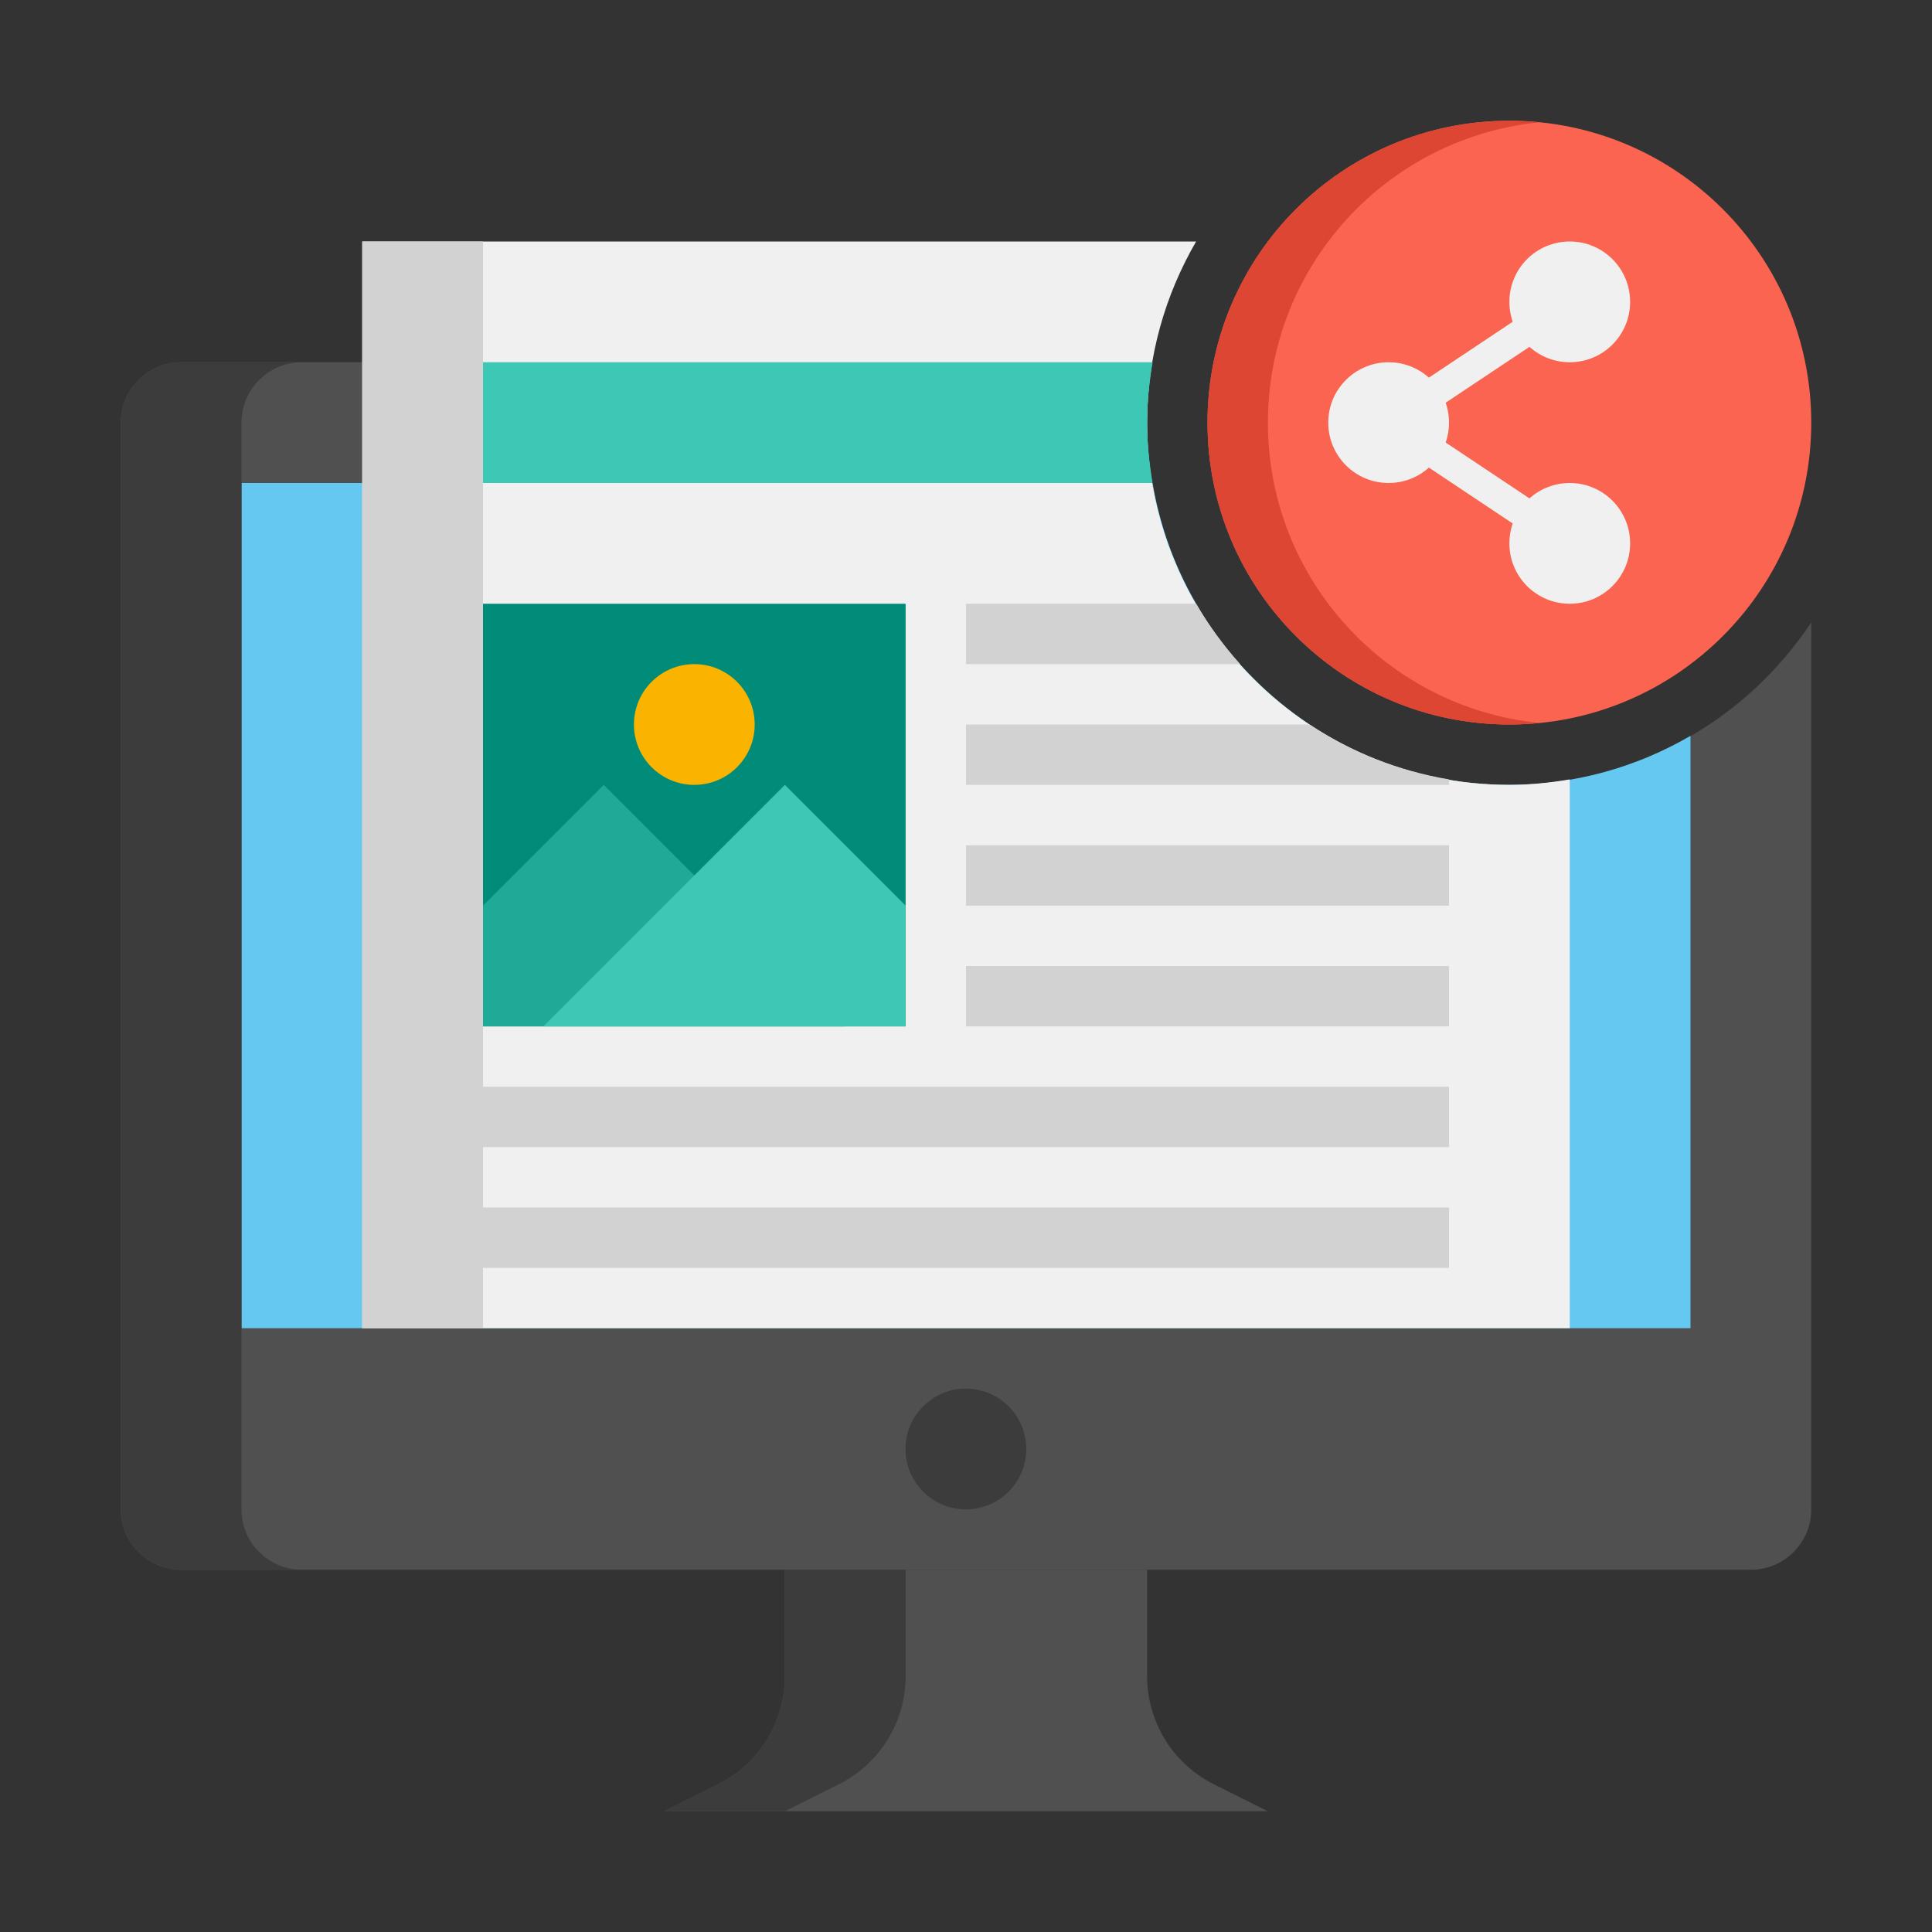
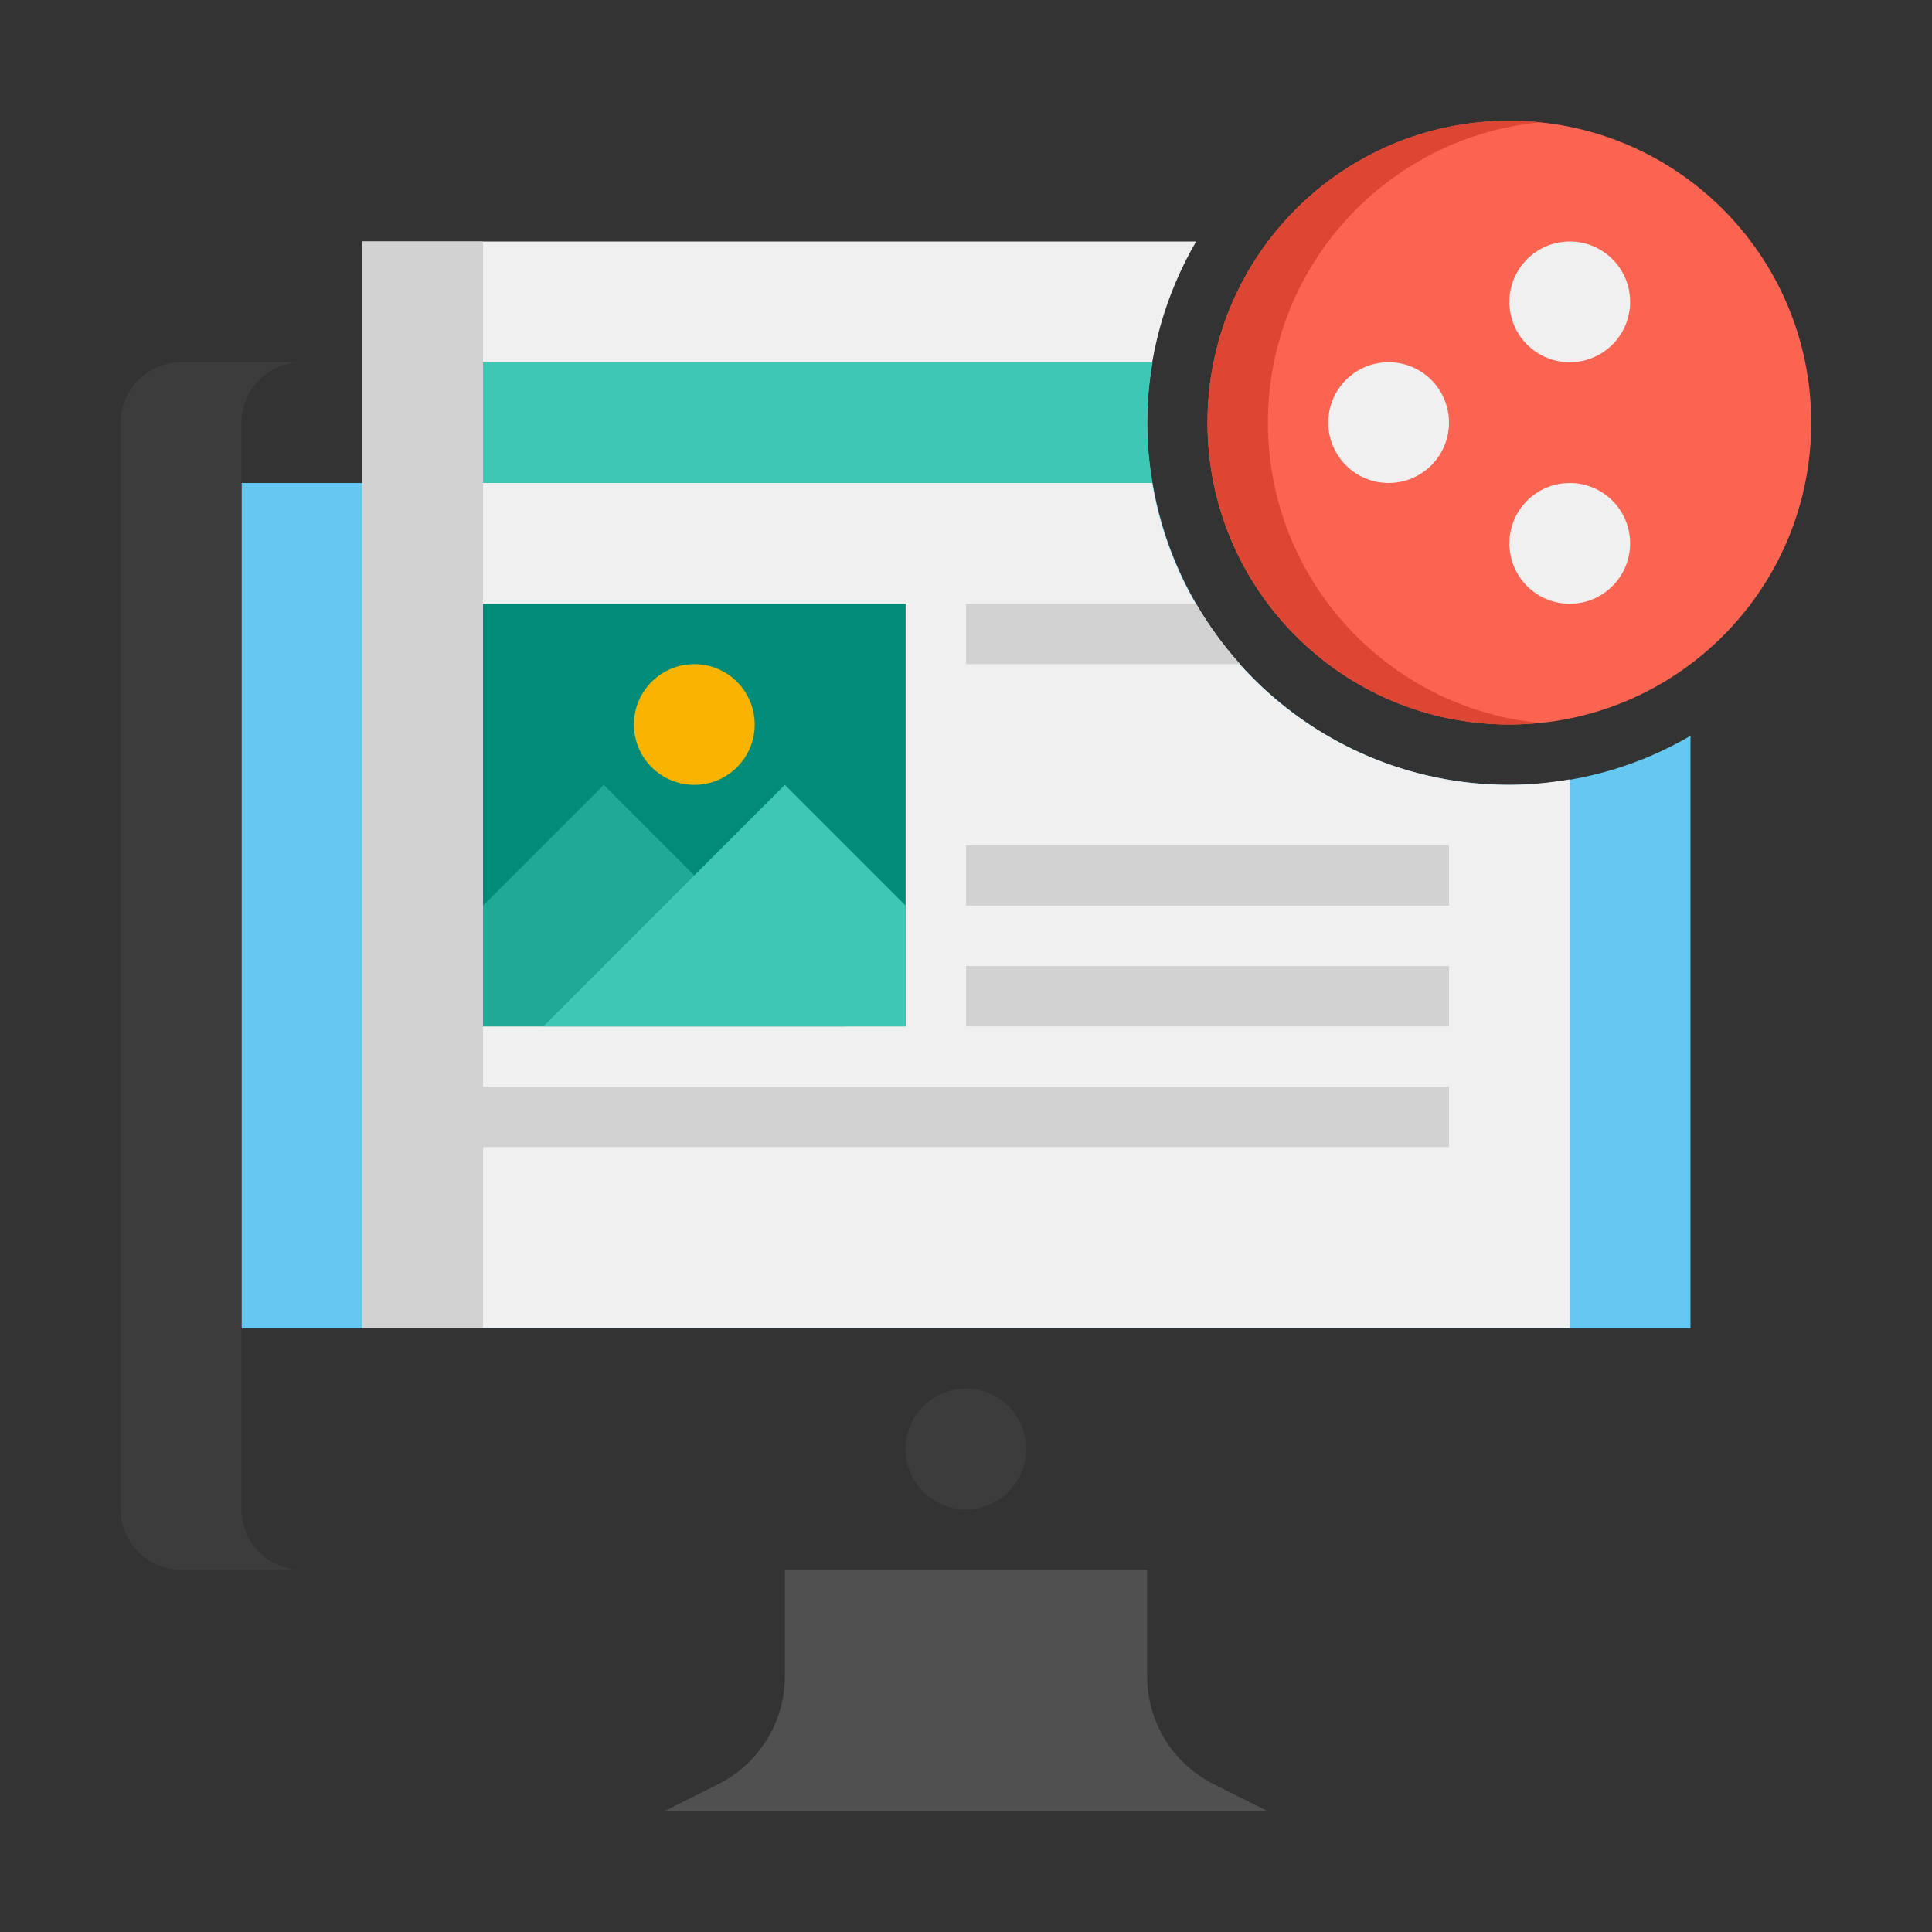
<svg xmlns="http://www.w3.org/2000/svg" height="512" viewBox="0 0 64 64" width="512">
  <rect x="0" y="0" width="64" height="64" fill="#333333" stroke="none" />
  <g id="Icons">
    <g>
      <g>
-         <path d="m50 26c-6.617 0-12-5.383-12-12 0-.683.071-1.348.181-2h-32.181c-1.105 0-2 .895-2 2v36c0 1.104.895 2 2 2h52c1.105 0 2-.896 2-2v-29.381c-2.151 3.239-5.828 5.381-10 5.381z" fill="#505050" />
-       </g>
+         </g>
      <g>
        <path d="m50 26c-5.934 0-10.863-4.334-11.819-10h-30.181v28h48v-19.624c-1.767 1.027-3.813 1.624-6 1.624z" fill="#64c8f0" />
      </g>
      <g>
        <path d="m50 26c-6.617 0-12-5.383-12-12 0-2.187.597-4.233 1.623-6h-27.623v36h40v-18.181c-.652.11-1.317.181-2 .181z" fill="#f0f0f0" />
      </g>
      <g>
        <path d="m42 60-1.789-.894c-1.355-.678-2.211-2.063-2.211-3.578v-3.528h-12v3.528c0 1.515-.856 2.9-2.211 3.578l-1.789.894z" fill="#505050" />
      </g>
      <g>
-         <path d="m30 55.528v-3.528h-4v3.528c0 1.515-.856 2.9-2.211 3.578l-1.789.894h4l1.789-.895c1.355-.677 2.211-2.062 2.211-3.577z" fill="#3c3c3c" />
-       </g>
+         </g>
      <g>
        <path d="m8 50v-6-28-2c0-1.105.895-2 2-2h-4c-1.105 0-2 .895-2 2v36c0 1.105.895 2 2 2h4c-1.105 0-2-.895-2-2z" fill="#3c3c3c" />
      </g>
      <g>
        <path d="m31.996 50c-1.105 0-2-.895-2-2 0-1.105.895-2 2-2 1.105 0 2 .895 2 2 0 1.105-.895 2-2 2z" fill="#3c3c3c" />
      </g>
      <g>
        <path d="m16 20h14v14h-14z" fill="#008c78" />
      </g>
      <g>
        <path d="m16 30v4h12l-8-8z" fill="#1eaa96" />
      </g>
      <g>
        <path d="m26 26-8 8h12v-4z" fill="#3cc8b4" />
      </g>
      <g>
        <path d="m23 26c-1.105 0-2-.895-2-2 0-1.105.895-2 2-2 1.105 0 2 .895 2 2 0 1.105-.895 2-2 2z" fill="#fab400" />
      </g>
      <g>
        <path d="m32 28h16v2h-16z" fill="#d2d2d2" />
      </g>
      <g>
        <path d="m32 32h16v2h-16z" fill="#d2d2d2" />
      </g>
      <g>
        <path d="m16 36h32v2h-32z" fill="#d2d2d2" />
      </g>
      <g>
-         <path d="m16 40h32v2h-32z" fill="#d2d2d2" />
-       </g>
+         </g>
      <g>
        <path d="m12 8h4v36h-4z" fill="#d2d2d2" />
      </g>
      <g>
-         <path d="m32 24v2h16v-.181c-1.683-.284-3.25-.91-4.619-1.819z" fill="#d2d2d2" />
-       </g>
+         </g>
      <g>
        <path d="m32 20v2h9.081c-.551-.614-1.041-1.282-1.457-2z" fill="#d2d2d2" />
      </g>
      <g>
        <path d="m38.181 12h-22.181v4h22.181c-.11-.652-.181-1.317-.181-2s.071-1.348.181-2z" fill="#3cc8b4" />
      </g>
      <g>
        <path d="m50 24c-5.523 0-10-4.477-10-10 0-5.523 4.477-10 10-10 5.523 0 10 4.477 10 10 0 5.523-4.477 10-10 10z" fill="#fa6450" />
      </g>
      <g>
        <path d="m42 14c0-5.185 3.947-9.448 9-9.949-.329-.033-.662-.051-1-.051-5.523 0-10 4.477-10 10s4.477 10 10 10c.338 0 .671-.018 1-.051-5.053-.501-9-4.764-9-9.949z" fill="#dc4632" />
      </g>
      <g>
        <path d="m52 12c-1.105 0-2-.895-2-2 0-1.105.895-2 2-2 1.105 0 2 .895 2 2 0 1.105-.895 2-2 2z" fill="#f0f0f0" />
      </g>
      <g>
        <path d="m52 20c-1.105 0-2-.895-2-2 0-1.105.895-2 2-2 1.105 0 2 .895 2 2 0 1.105-.895 2-2 2z" fill="#f0f0f0" />
      </g>
      <g>
        <path d="m46 16c-1.105 0-2-.895-2-2 0-1.105.895-2 2-2 1.105 0 2 .895 2 2 0 1.105-.895 2-2 2z" fill="#f0f0f0" />
      </g>
      <g>
-         <path d="m51.723 18.416-6.624-4.416 6.624-4.416.554.832-5.376 3.584 5.376 3.584z" fill="#f0f0f0" />
-       </g>
+         </g>
    </g>
  </g>
</svg>